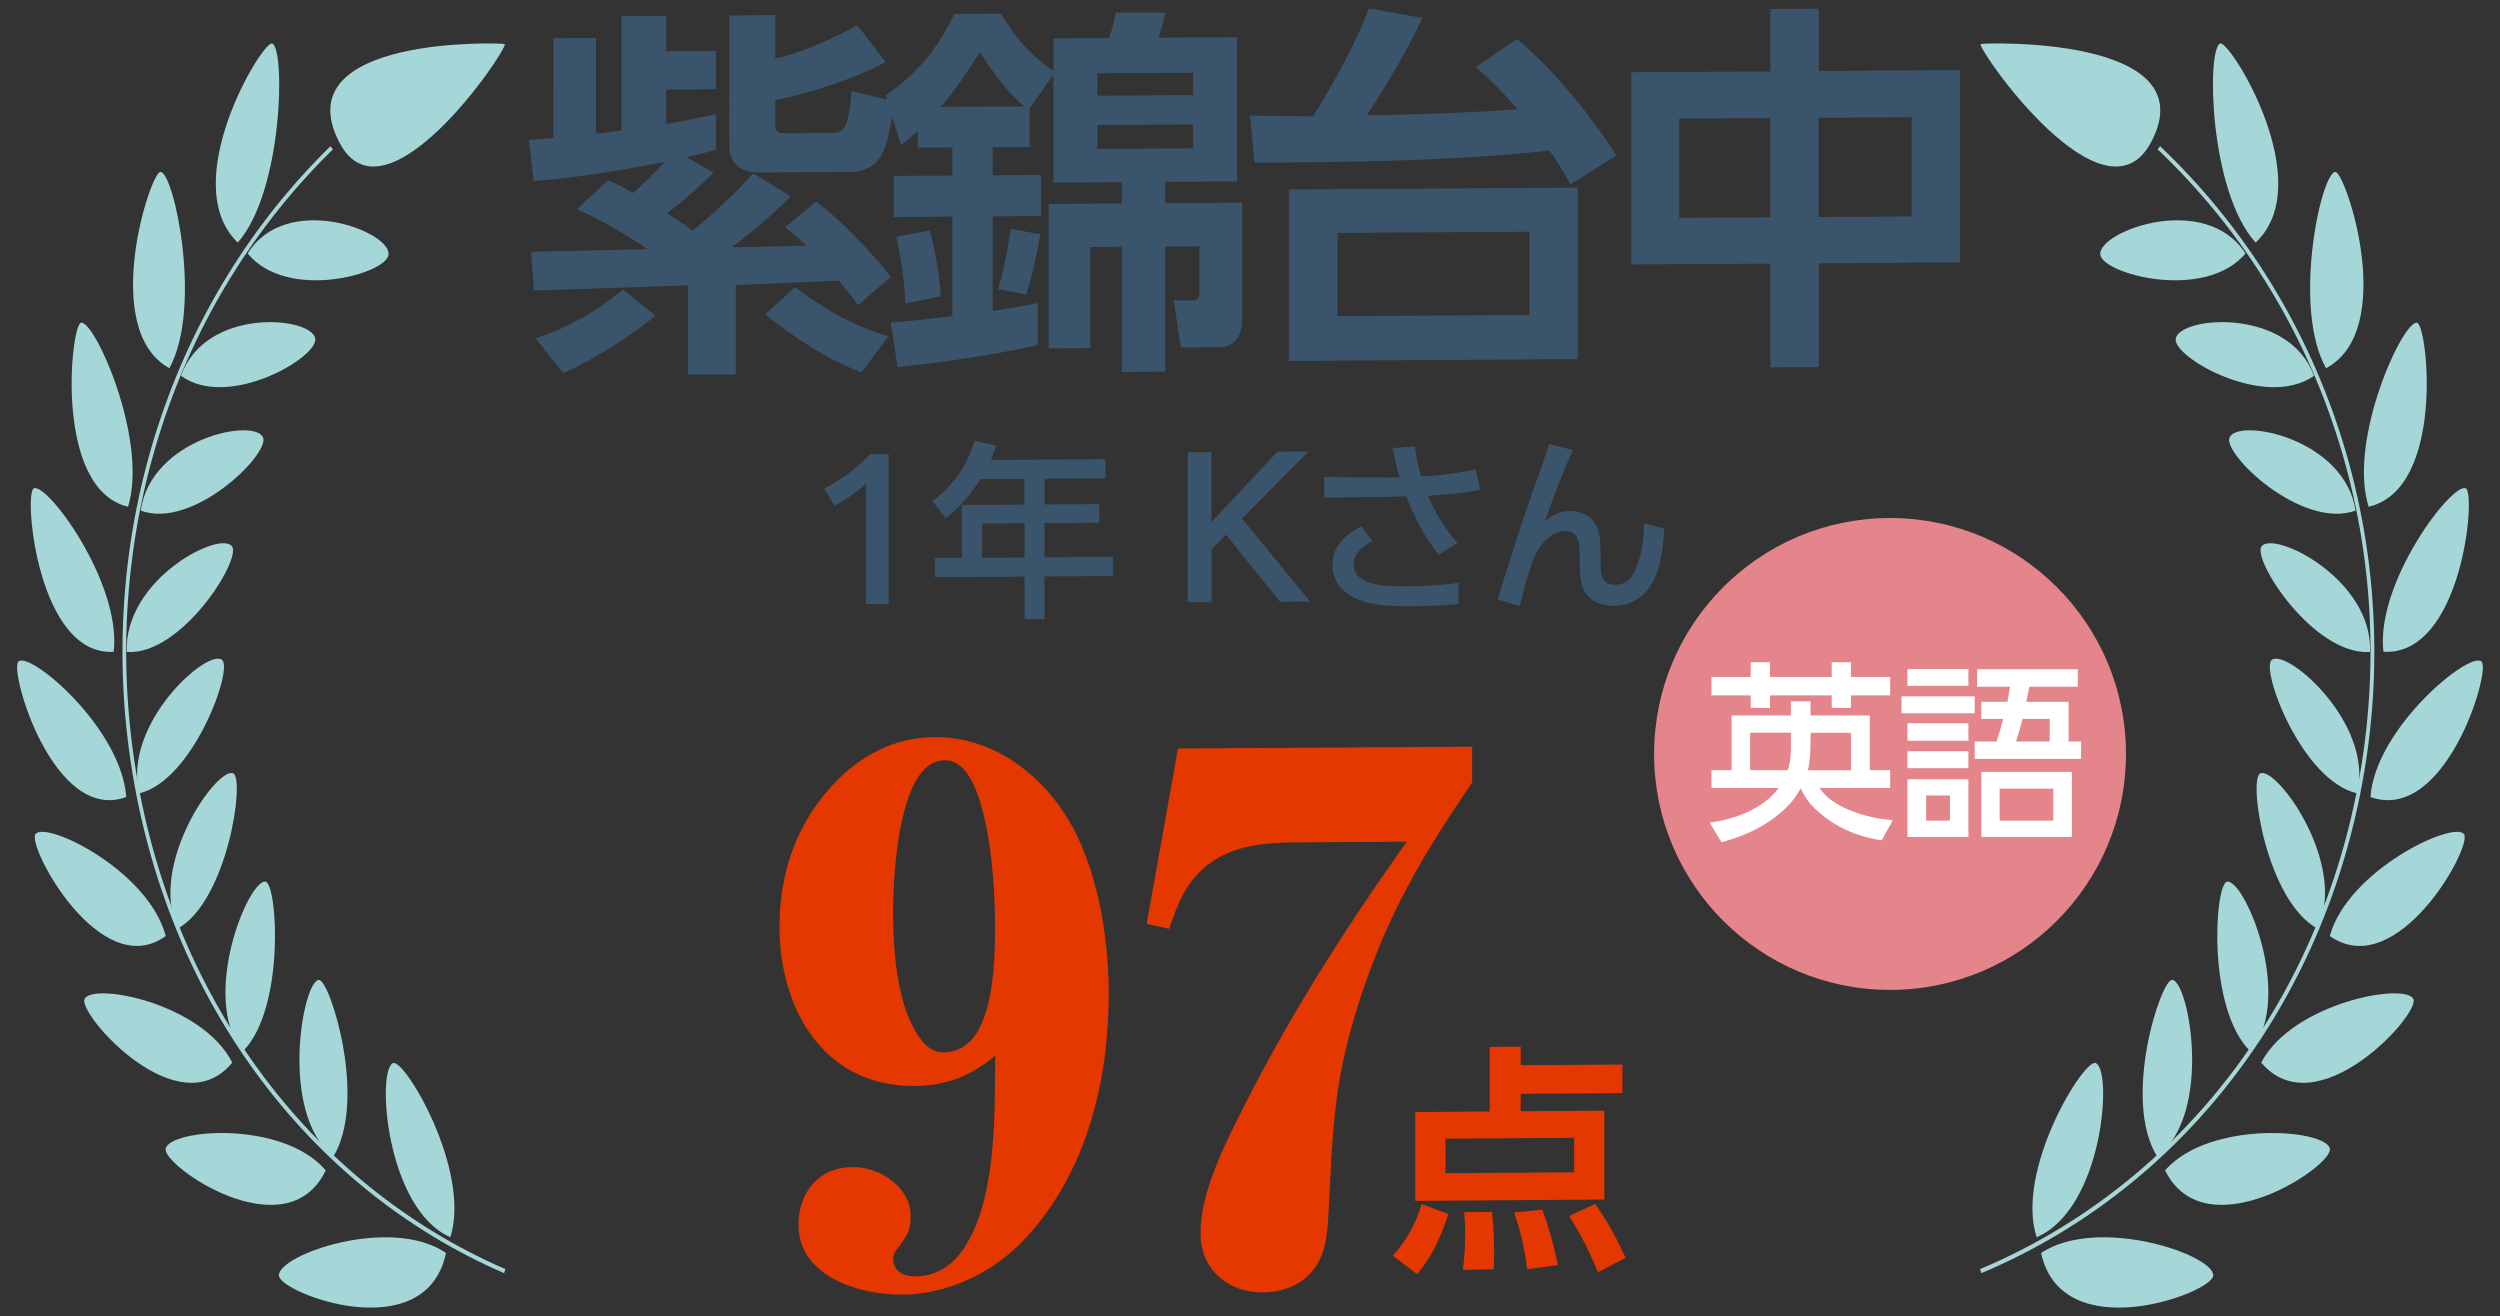
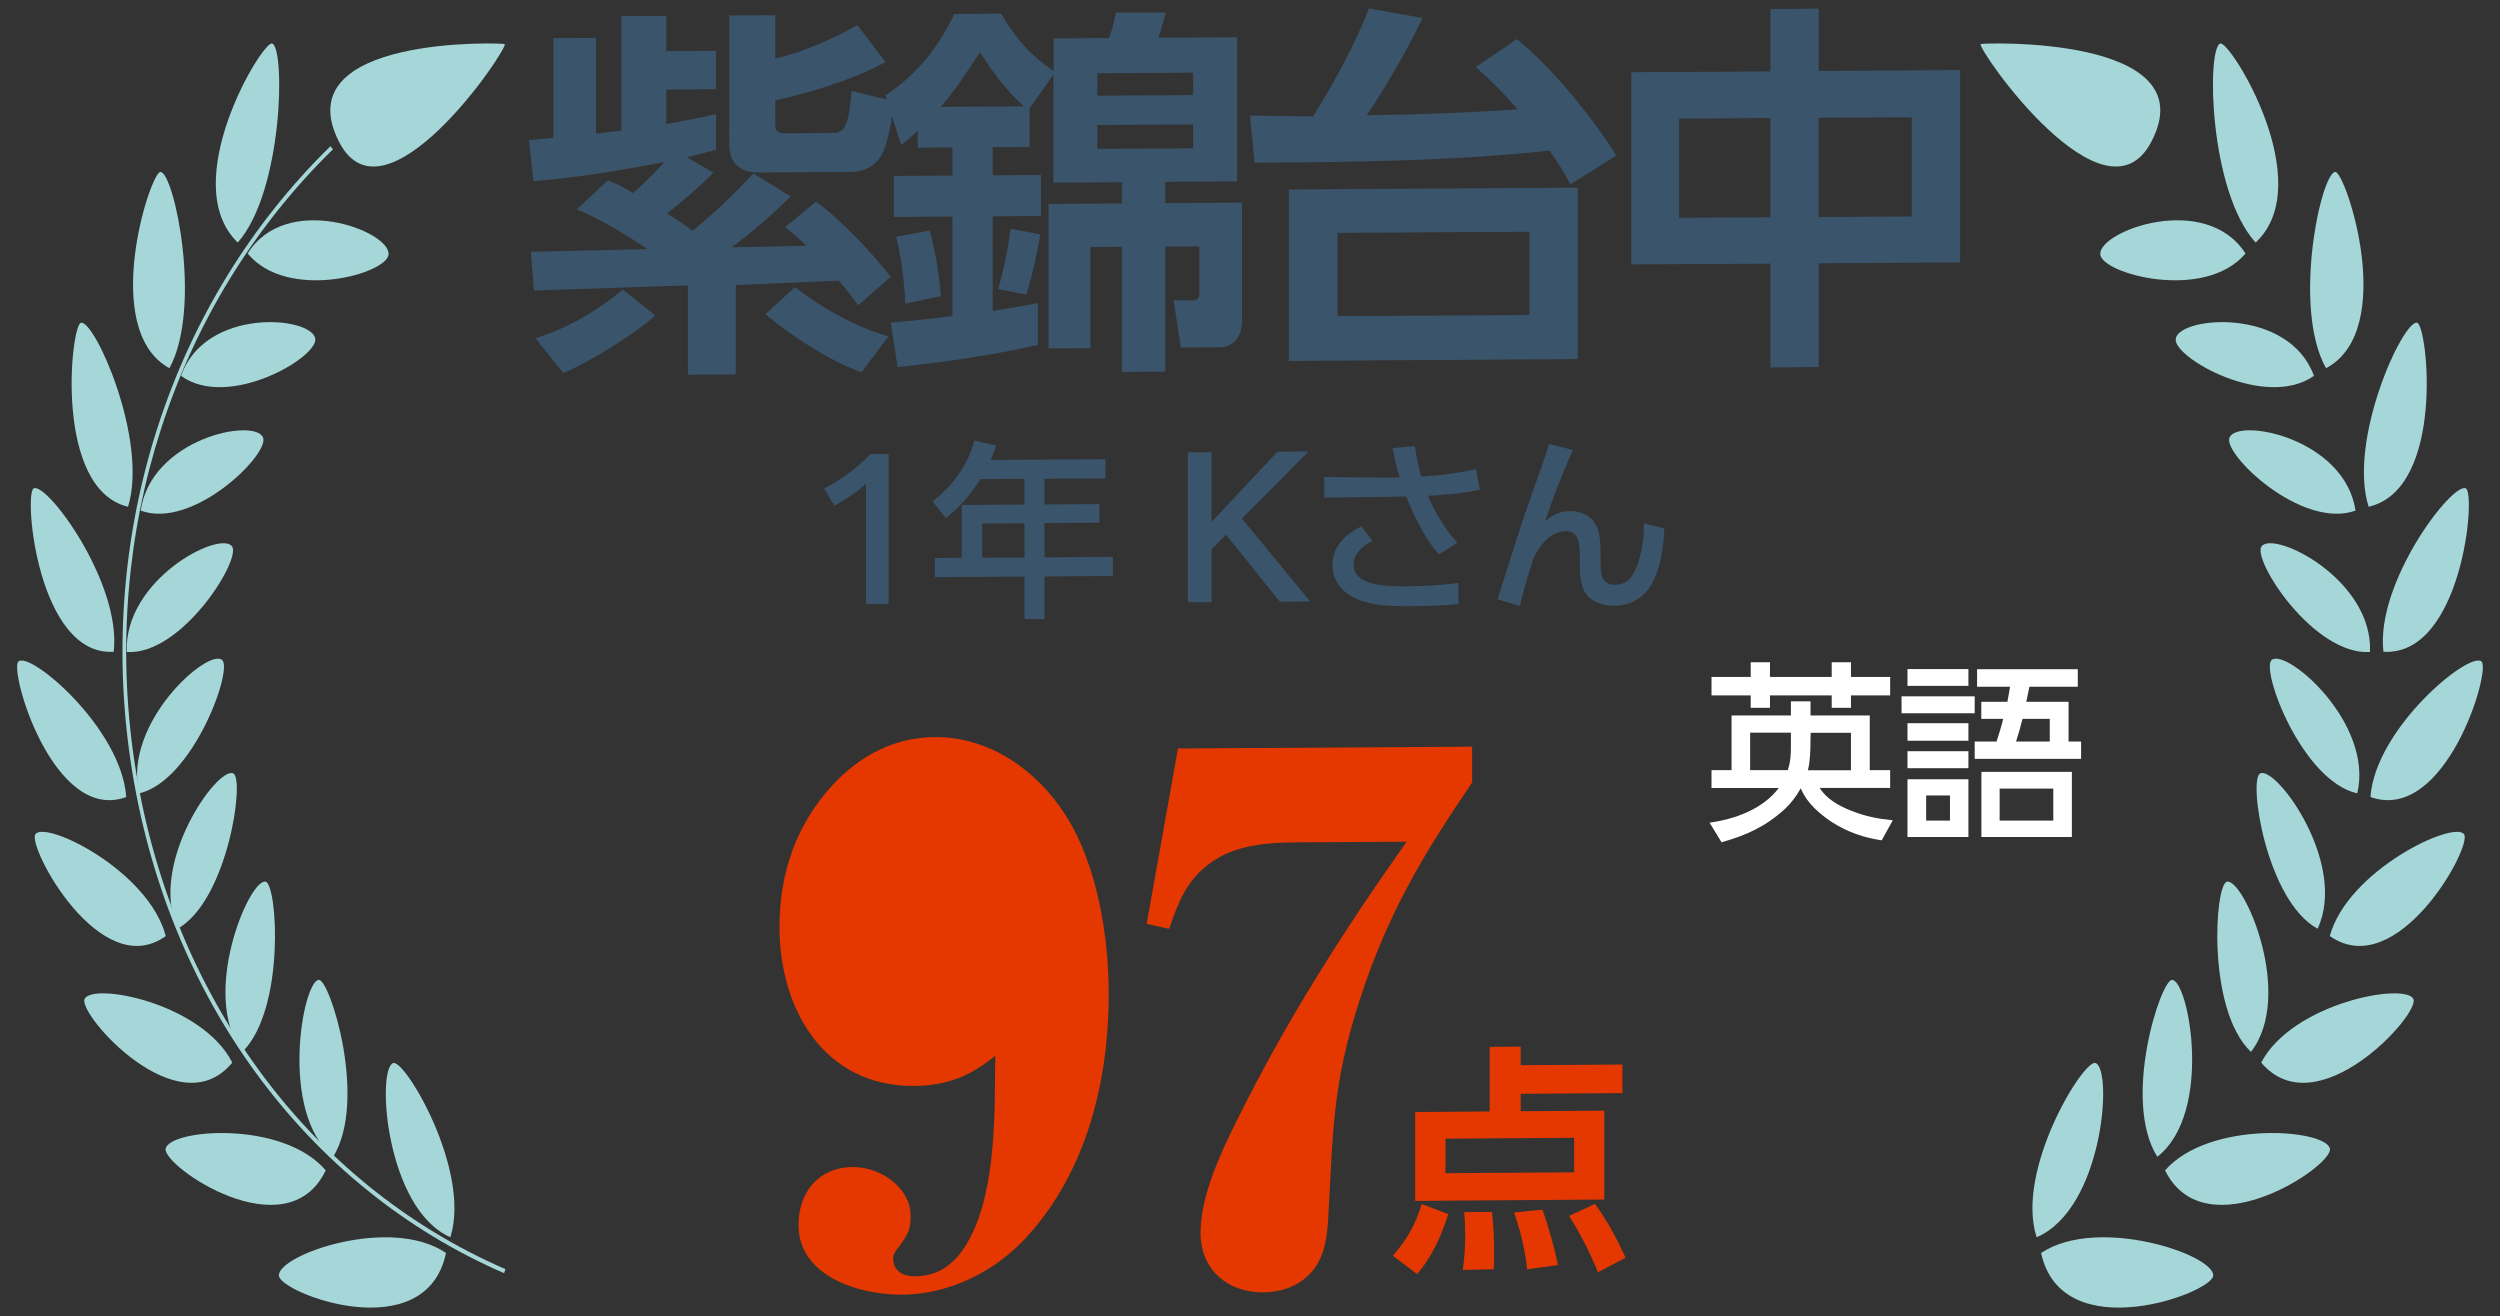
<svg xmlns="http://www.w3.org/2000/svg" id="_レイヤー_1" viewBox="0 0 219.44 115.52">
  <rect x="0" y="0" width="219.44" height="115.52" fill="#333333" stroke="none" />
  <defs>
    <style>.cls-1{fill:#3a556b;}.cls-1,.cls-2,.cls-3,.cls-4,.cls-5{stroke-width:0px;}.cls-2{fill:#a6d7d8;}.cls-3{fill:#fff;}.cls-4{fill:#e4858b;}.cls-5{fill:#e53800;}</style>
  </defs>
  <path class="cls-5" d="m122.26,110.22c1.25-1.43,1.97-2.69,2.53-4.53l2.34.88c-.65,1.95-1.38,3.67-2.74,5.27l-2.13-1.62Zm20.15-14.27l-8.93.06v1.53l7.34-.05v7.8l-16.6.12v-7.8l6.54-.05v-5.67l2.72-.02v1.63l8.93-.06v2.51Zm-15.53,4v3.03l11.29-.08v-3.03l-11.29.08Zm1.52,11.53c.15-1.07.21-2.11.21-3.18,0-.69-.02-1.21-.1-1.9l2.45-.02c.15,1.25.19,2.53.19,3.78,0,.42-.02.84-.04,1.25l-2.7.06Zm5.65-.06c-.21-1.78-.56-3.3-1.15-4.99l2.49-.25c.56,1.58,1.02,3.19,1.36,4.86l-2.7.37Zm6.21.25c-.69-1.71-1.55-3.4-2.53-4.94l2.28-1.06c1.17,1.68,1.82,2.89,2.68,4.73l-2.42,1.27Z" />
-   <path class="cls-5" d="m80.25,95.32c-7.99.05-11.83-6.82-11.83-13.96,0-4.72,1.47-9,4.67-12.46,2.37-2.57,5.43-4.18,8.95-4.2,4.86-.03,9.01,2.94,11.51,6.88,2.75,4.32,3.77,10.56,3.77,15.67,0,7.59-1.92,15.57-7.22,21.35-2.75,3.01-6.78,5.02-10.93,5.04-3.77.02-9.08-1.6-9.08-6.13,0-2.87,1.79-5.05,4.73-5.07,2.56-.02,5.11,1.88,5.11,4.24,0,1.28-.19,1.6-1.02,2.75-.26.32-.51.64-.51,1.02,0,1.15.9,1.59,1.92,1.58,2.17-.01,3.64-1.23,4.67-3.09,2.56-4.48,2.3-11.88,2.37-16.28-2.17,1.8-4.28,2.64-7.1,2.66Zm.19-4.66c.51.83,1.22,1.71,2.3,1.71,1.47,0,2.49-.78,3.13-1.93,1.47-2.62,1.47-7.09,1.47-9.32,0-1.66-.13-6.18-1.02-9.69-.64-2.61-1.66-4.71-3.39-4.7-1.85.01-2.94,2.06-3.58,4.55-.83,3.19-.96,7.15-.96,8.81,0,3.25.32,7.78,2.05,10.57Z" />
+   <path class="cls-5" d="m80.25,95.32c-7.99.05-11.83-6.82-11.83-13.96,0-4.72,1.47-9,4.67-12.46,2.37-2.57,5.43-4.18,8.95-4.2,4.86-.03,9.01,2.94,11.51,6.88,2.75,4.32,3.77,10.56,3.77,15.67,0,7.59-1.92,15.57-7.22,21.35-2.75,3.01-6.78,5.02-10.93,5.04-3.77.02-9.08-1.6-9.08-6.13,0-2.87,1.79-5.05,4.73-5.07,2.56-.02,5.11,1.88,5.11,4.24,0,1.28-.19,1.6-1.02,2.75-.26.32-.51.64-.51,1.02,0,1.15.9,1.59,1.92,1.58,2.17-.01,3.64-1.23,4.67-3.09,2.56-4.48,2.3-11.88,2.37-16.28-2.17,1.8-4.28,2.64-7.1,2.66Zm.19-4.66Z" />
  <path class="cls-5" d="m129.22,68.68c-4.35,6.4-7.41,11.52-9.84,19-2.49,7.6-2.37,11.94-2.81,19.53-.13,1.72-.38,3.38-1.66,4.67-1.09,1.09-2.56,1.55-4.03,1.56-3.13.02-5.5-2.01-5.5-5.2s1.66-6.83,3.13-9.78c4.41-8.89,9.21-16.44,14.96-24.58l-9.72.06c-2.56.02-5.37.22-7.54,1.83-2.05,1.48-2.81,3.46-3.58,5.76l-1.98-.44,2.75-15.39,25.82-.16v3.12Z" />
  <path class="cls-2" d="m44.24,111.75c-17.46-7.57-29.71-24.36-32.77-44.9-3.01-20.15,3.55-40.34,17.54-54.02l.21.28c-13.9,13.59-20.42,33.65-17.43,53.67,3.05,20.41,15.22,37.09,32.57,44.62l-.11.35Z" />
  <path class="cls-2" d="m34.11,22.3c.05-2.06-9-5.46-12.37-.05,3.49,4.26,12.33,1.77,12.37.05Z" />
  <path class="cls-2" d="m23.89,3.82c1.17.45.95,12.97-3.02,17.47-5.41-5.21,2.19-17.78,3.02-17.47Z" />
  <path class="cls-2" d="m27.67,29.71c-.37-1.96-9.64-2.76-11.78,3.28,4.15,3.02,12.09-1.65,11.78-3.28Z" />
  <path class="cls-2" d="m14.09,15.09c1.21.1,3.69,11.9.78,17.23-6.17-3.39-1.65-17.3-.78-17.23Z" />
  <path class="cls-2" d="m23.09,38.4c-.75-1.75-9.82.08-10.74,6.42,4.6,1.7,11.35-4.99,10.74-6.42Z" />
  <path class="cls-2" d="m7.11,28.33c1.21-.24,5.92,10.31,4.13,16.15-6.55-1.56-5.03-15.97-4.13-16.15Z" />
  <path class="cls-2" d="m20.37,47.96c-1.04-1.44-9.5,2.89-9.24,9.27,4.81.31,10.07-8.11,9.24-9.27Z" />
  <path class="cls-2" d="m2.96,42.87c1.15-.58,7.72,8.3,7.02,14.34-6.67.41-7.92-13.89-7.02-14.34Z" />
  <path class="cls-2" d="m19.5,57.93c-1.24-1.07-8.72,5.53-7.29,11.71,4.73-1.11,8.26-10.87,7.29-11.71Z" />
  <path class="cls-2" d="m1.62,58.06c1.05-.91,9.04,5.87,9.46,11.9-6.4,2.35-10.32-11.16-9.46-11.9Z" />
  <path class="cls-2" d="m20.48,67.89c-1.36-.69-7.48,7.91-4.89,13.63,4.38-2.46,5.92-13.12,4.89-13.63Z" />
  <path class="cls-2" d="m3.11,73.22c.89-1.22,9.91,3.17,11.44,8.94-5.74,4.16-12.2-7.89-11.44-8.94Z" />
  <path class="cls-2" d="m23.31,77.39c-1.43-.29-5.78,9.97-2.04,14.94,3.78-3.7,3.09-14.73,2.04-14.94Z" />
  <path class="cls-2" d="m7.42,87.7c.64-1.5,10.3.32,12.97,5.57-4.73,5.76-13.54-4.24-12.97-5.57Z" />
  <path class="cls-2" d="m27.99,86.01c-1.41.05-3.53,11.65,1.26,15.53,3.04-5-.3-15.57-1.26-15.53Z" />
  <path class="cls-2" d="m14.54,100.83c.33-1.72,10.27-2.54,14.05,1.9-3.42,7.14-14.34-.38-14.05-1.9Z" />
  <path class="cls-2" d="m34.51,93.31c-1.48.54-.66,12.78,5.02,15.29,1.85-5.84-4-15.66-5.02-15.29Z" />
  <path class="cls-2" d="m24.48,111.96c-.05-1.84,9.83-5.28,14.67-1.98-1.78,8.42-14.63,3.51-14.67,1.98Z" />
  <path class="cls-2" d="m29.77,12.47c-4.84-9.42,14.51-8.71,14.54-8.6.16.64-10.55,16.36-14.54,8.6Z" />
-   <path class="cls-2" d="m173.92,111.75c17.98-7.57,30.6-24.36,33.75-44.9,3.1-20.15-3.66-40.34-18.07-54.02l-.21.28c14.32,13.59,21.03,33.65,17.95,53.67-3.14,20.41-15.68,37.09-33.54,44.62l.12.35Z" />
  <path class="cls-2" d="m184.35,22.3c-.05-2.06,9.27-5.46,12.75-.05-3.59,4.26-12.7,1.77-12.75.05Z" />
  <path class="cls-2" d="m194.88,3.82c-1.2.45-.98,12.97,3.11,17.47,5.57-5.21-2.25-17.78-3.11-17.47Z" />
  <path class="cls-2" d="m190.98,29.71c.39-1.96,9.93-2.76,12.13,3.28-4.28,3.02-12.46-1.65-12.13-3.28Z" />
  <path class="cls-2" d="m204.98,15.09c-1.25.1-3.8,11.9-.81,17.23,6.35-3.39,1.7-17.3.81-17.23Z" />
  <path class="cls-2" d="m195.7,38.4c.77-1.75,10.11.08,11.06,6.42-4.74,1.7-11.69-4.99-11.06-6.42Z" />
  <path class="cls-2" d="m212.16,28.33c-1.24-.24-6.1,10.31-4.25,16.15,6.75-1.56,5.18-15.97,4.25-16.15Z" />
  <path class="cls-2" d="m198.51,47.96c1.07-1.44,9.79,2.89,9.52,9.27-4.95.31-10.37-8.11-9.52-9.27Z" />
  <path class="cls-2" d="m216.44,42.87c-1.19-.58-7.95,8.3-7.23,14.34,6.87.41,8.16-13.89,7.23-14.34Z" />
  <path class="cls-2" d="m199.4,57.93c1.28-1.07,8.98,5.53,7.51,11.71-4.87-1.11-8.5-10.87-7.51-11.71Z" />
  <path class="cls-2" d="m217.81,58.06c-1.08-.91-9.32,5.87-9.74,11.9,6.59,2.35,10.63-11.16,9.74-11.9Z" />
  <path class="cls-2" d="m198.39,67.89c1.4-.69,7.71,7.91,5.04,13.63-4.51-2.46-6.1-13.12-5.04-13.63Z" />
  <path class="cls-2" d="m216.28,73.22c-.91-1.22-10.2,3.17-11.78,8.94,5.91,4.16,12.57-7.89,11.78-8.94Z" />
  <path class="cls-2" d="m195.48,77.39c1.48-.29,5.95,9.97,2.1,14.94-3.89-3.7-3.19-14.73-2.1-14.94Z" />
  <path class="cls-2" d="m211.84,87.7c-.66-1.5-10.61.32-13.36,5.57,4.87,5.76,13.95-4.24,13.36-5.57Z" />
  <path class="cls-2" d="m190.66,86.01c1.45.05,3.64,11.65-1.3,15.53-3.13-5,.31-15.57,1.3-15.53Z" />
  <path class="cls-2" d="m204.51,100.83c-.34-1.72-10.57-2.54-14.47,1.9,3.53,7.14,14.77-.38,14.47-1.9Z" />
  <path class="cls-2" d="m183.94,93.31c1.53.54.68,12.78-5.17,15.29-1.91-5.84,4.12-15.66,5.17-15.29Z" />
  <path class="cls-2" d="m194.27,111.96c.05-1.84-10.13-5.28-15.11-1.98,1.83,8.42,15.07,3.51,15.11,1.98Z" />
  <path class="cls-2" d="m188.82,12.47c4.99-9.42-14.95-8.71-14.97-8.6-.16.64,10.87,16.36,14.97,8.6Z" />
  <path class="cls-1" d="m70.79,21.57c-.7-.66-1.1-1.03-1.87-1.62l2.7-2.25c2.07,1.46,5,4.57,6.57,6.6l-2.87,2.49c-.53-.76-1.1-1.46-1.7-2.16l-9.04.39v7.84l-4.2.03v-7.84l-13.51.45-.27-3.4,10.24-.23c-1.87-1.26-4.14-2.64-6.21-3.5l2.74-2.55c.77.33,1.5.69,2.2,1.12.97-.84,1.9-1.78,2.77-2.72-3.84.73-7.64,1.38-11.51,1.67l-.4-3.6c.7-.07,1.44-.11,2.14-.18V3.35l3.74-.02v8.41c.73-.1,1.47-.18,2.24-.28V1.41l3.93-.02v3.1l4.37-.03v3.37l-4.37.03v3.04c1.47-.28,2.94-.55,4.37-.89v3.14c-.87.24-1.7.44-2.57.65l2.34,1.35c-1.27,1.31-2.64,2.45-4.07,3.59.77.46,1.53.99,2.24,1.52,1.9-1.55,3.67-3.23,5.34-5.04l3.27,2.02c-1.6,1.61-3.34,3.09-5.17,4.47l6.57-.14Zm-23.79,8.12c2.7-.82,5.51-2.44,7.67-4.28l2.84,2.28c-1.77,1.61-5.84,4.14-8.07,5.05l-2.44-3.05ZM68.05,1.33v3.8c2.3-.48,5.14-1.77,7.21-2.91l2.47,3.22c-2.64,1.48-6.71,2.74-9.68,3.36v2.07c0,.6.13.83.9.83l4.27-.03c1.17,0,1.3-1.41,1.53-3.68l3.74.91c-.17,1.3-.5,3.71-1.17,4.81-.6.94-1.53,1.38-2.63,1.38l-8.21.05c-1.5,0-2.47-.85-2.47-2.39V1.36l4.04-.03Zm7.57,31.35c-2.94-1.08-6.01-3.1-8.44-5.09l2.6-2.39c2.27,1.79,5.44,3.57,8.21,4.32l-2.37,3.15Z" />
  <path class="cls-1" d="m79.1,12.74l-1.37-4.36c2.8-1.92,4.57-4.1,6.04-7.15l4.1-.03c1.27,2.16,2.54,3.62,4.61,5.04v-2.87l4.87-.03c.3-.84.43-1.4.6-2.24h4.37c-.2.74-.4,1.51-.64,2.21l6.91-.04v12.65l-6.31.04v1.87l6.74-.04v10.41c0,1.47-.87,2.28-1.97,2.28l-3.4.02-.63-4.13h1.73c.4-.01.53-.25.53-.65v-4.1l-3,.02v10.98l-3.8.02v-10.98l-2.77.02v8.88l-3.67.02v-12.68l6.44-.04v-1.87l-6.01.04V6.55l-2.1,2.95v3.4l-3.24.02v2.47l4.24-.03v3.6l-4.24.03v8.31c1.34-.21,2.67-.45,3.97-.69v3.67c-3.97.89-8.24,1.52-12.31,1.94l-.6-3.9c1.8-.15,3.6-.36,5.41-.57v-8.74l-5.14.03v-3.6l5.14-.03v-2.47l-3.04.02v-1.47c-.47.44-.97.84-1.47,1.24Zm3.47,13.26l-3.1.65c-.1-2.04-.33-3.84-.8-5.87l2.94-.55c.5,1.87.83,3.83.97,5.77Zm7.31-16.66c-1.5-1.33-2.8-3.09-3.87-4.75-1.07,1.64-2.14,3.32-3.44,4.79l7.31-.04Zm.2,16.52l-2.47-.49c.5-1.67.87-3.54,1.1-5.28l2.6.48c-.3,1.81-.67,3.51-1.23,5.28Zm6.24-19.43v1.97l8.41-.05v-1.97l-8.41.05Zm0,4.54v2.1l8.41-.05v-2.1l-8.41.05Z" />
  <path class="cls-1" d="m133.21,9.6c-1.23-1.43-2.24-2.46-3.67-3.71l3.6-2.46c3.2,2.62,6.51,6.73,8.74,10.22l-4.04,2.53c-.57-1.07-1.13-2-1.83-2.96-8.57.92-17.28,1.01-25.89,1.06l-.4-4.14c1.87.02,3.7.08,5.54.07,1.7-2.68,3.8-6.53,4.9-9.47l4.7.84c-1.3,2.74-3.2,6.03-4.9,8.54,4.44-.06,8.84-.22,13.24-.52Zm5.27,21.92l-25.35.16v-15.05l25.35-.16v15.05Zm-21.08-11.08v7.31l16.85-.1v-7.31l-16.85.1Z" />
  <path class="cls-1" d="m155.4,6.26V.79l4.24-.03v5.47l12.41-.08v16.88l-12.41.08v9.11l-4.24.03v-9.11l-12.21.07V6.34l12.21-.07Zm-8.01,4.15v8.71l8.01-.05v-8.71l-8.01.05Zm12.24-.07v8.71l8.17-.05v-8.71l-8.17.05Z" />
  <path class="cls-1" d="m76,42.46c-.8.75-1.71,1.37-2.76,1.93l-.9-1.51c1.6-.83,2.83-1.76,4.06-3.02h1.6s0,13.16,0,13.16h-1.99s0-10.56,0-10.56Z" />
  <path class="cls-1" d="m97.03,40.31v1.68l-5.35.03v2.26l4.82-.03v1.63l-4.82.03v3.01l6-.04v1.68l-6,.04v3.74h-1.75s0-3.73,0-3.73l-7.87.05v-1.68l2.36-.02v-4.64l5.5-.03v-2.26l-3.86.02c-.9,1.4-1.73,2.37-3.03,3.43l-1.18-1.47c1.81-1.39,3.06-3.13,3.69-5.34l1.9.45c-.15.43-.3.83-.48,1.25l10.06-.06Zm-10.82,5.64v3.01l3.72-.02v-3.01l-3.72.02Z" />
  <path class="cls-1" d="m104.25,39.7h2.09s0,6.12,0,6.12l5.79-6.17,2.68-.02v.05l-5.8,5.84,5.97,7.25v.03l-2.63.02-4.74-5.89-1.26,1.29v4.64h-2.09s0-13.16,0-13.16Z" />
  <path class="cls-1" d="m127.94,47.63l-1.63,1.04c-1.3-1.46-2.15-3.33-2.89-5.1-.68.02-1.38.04-2.06.05l-5.12.05v-1.8l5.21.05c.18,0,.37,0,.55,0,.28,0,.56,0,.86-.02-.25-.73-.47-1.79-.63-2.57l1.96-.16c.13.9.3,1.79.56,2.66,1.65-.09,3.19-.29,4.8-.64l.35,1.79c-1.63.36-2.91.43-4.56.54.58,1.39,1.55,3.02,2.59,4.13Zm-7.48-.14c-.78.4-1.65,1.06-1.65,2.04,0,1.85,2.59,1.95,4.72,1.93,1.56,0,2.94-.09,4.49-.29v1.85c-1.43.14-2.87.18-4.3.19-1.83.01-4.34-.04-5.75-1.35-.67-.59-1.01-1.39-1.01-2.29,0-1.63,1.18-2.7,2.54-3.37l.97,1.29Z" />
  <path class="cls-1" d="m138.05,39.52c-.9,2-1.73,4.15-2.43,6.23.7-.55,1.26-.89,2.2-.89,1.05,0,2.03.49,2.39,1.51.28.75.28,1.53.28,2.31v.83c0,.93.13,1.83,1.28,1.82.72,0,1.22-.32,1.58-.94.66-1.13.95-2.93.95-4.25,0-.07,0-.13-.02-.2l1.81.45c-.15,2.88-.76,6.75-4.46,6.78-1.01,0-2.03-.35-2.56-1.28-.33-.58-.4-1.63-.4-2.29v-.53c0-1.4-.07-2.46-1.26-2.45-.72,0-1.41.44-1.88.96-.45.47-.68.92-.95,1.5-.5,1.48-.8,2.6-1.18,4.11l-1.95-.59c.98-3.12,1.95-6.23,3.03-9.3.5-1.45,1.06-2.87,1.5-4.33l2.06.53Z" />
-   <circle class="cls-4" cx="165.9" cy="66.18" r="20.71" />
  <path class="cls-3" d="m150.23,69.16v-1.56h1.76v-4.8h5.21v-1.24h1.72v1.24h5.2v4.8h1.79v1.56h-6.19c.62.99,1.69,1.57,2.74,1.99,1.25.5,2.34.72,3.68.85l-.97,1.76c-2.26-.33-4.28-1.24-5.92-2.84-.53-.53-.89-1.04-1.19-1.72-.37.65-.8,1.25-1.35,1.77-1.67,1.55-3.43,2.36-5.6,2.96l-1.05-1.72c2.21-.3,4.68-1.19,6.07-3.04h-5.9Zm5.13-11.03v1.29h5.42v-1.29h1.69v1.29h3.44v1.62h-3.44v1.09h-1.69v-1.09h-5.42v1.09h-1.69v-1.09h-3.44v-1.62h3.44v-1.29h1.69Zm-1.74,6.18v3.29h3.31c.25-.8.27-1.37.27-2.19v-1.1h-3.58Zm5.3.32c0,1.29-.03,2.16-.23,2.98h3.78v-3.29h-3.54v.32Z" />
  <path class="cls-3" d="m173.33,61.12v1.49h-6.42v-1.49h6.42Zm-.55-2.39v1.47h-5.35v-1.47h5.35Zm0,4.75v1.54h-5.35v-1.54h5.35Zm0,2.46v1.49h-5.35v-1.49h5.35Zm0,2.46v5.07h-5.35v-5.07h5.35Zm-3.71,1.42v2.21h2.09v-2.21h-2.09Zm12.5-8.22v3.49h1.1v1.52h-9.34v-1.52h1.92c.22-.67.42-1.32.58-1.99h-1.92v-1.5h2.29c.08-.43.17-.89.23-1.32h-2.89v-1.54h8.84v1.54h-4.25c-.08.43-.18.87-.27,1.32h3.69Zm.29,11.87h-7.94v-5.72h7.94v5.72Zm-6.34-4.25v2.81h4.71v-2.81h-4.71Zm1.44-4.13h2.96v-1.99h-2.39c-.17.67-.35,1.32-.57,1.99Z" />
</svg>